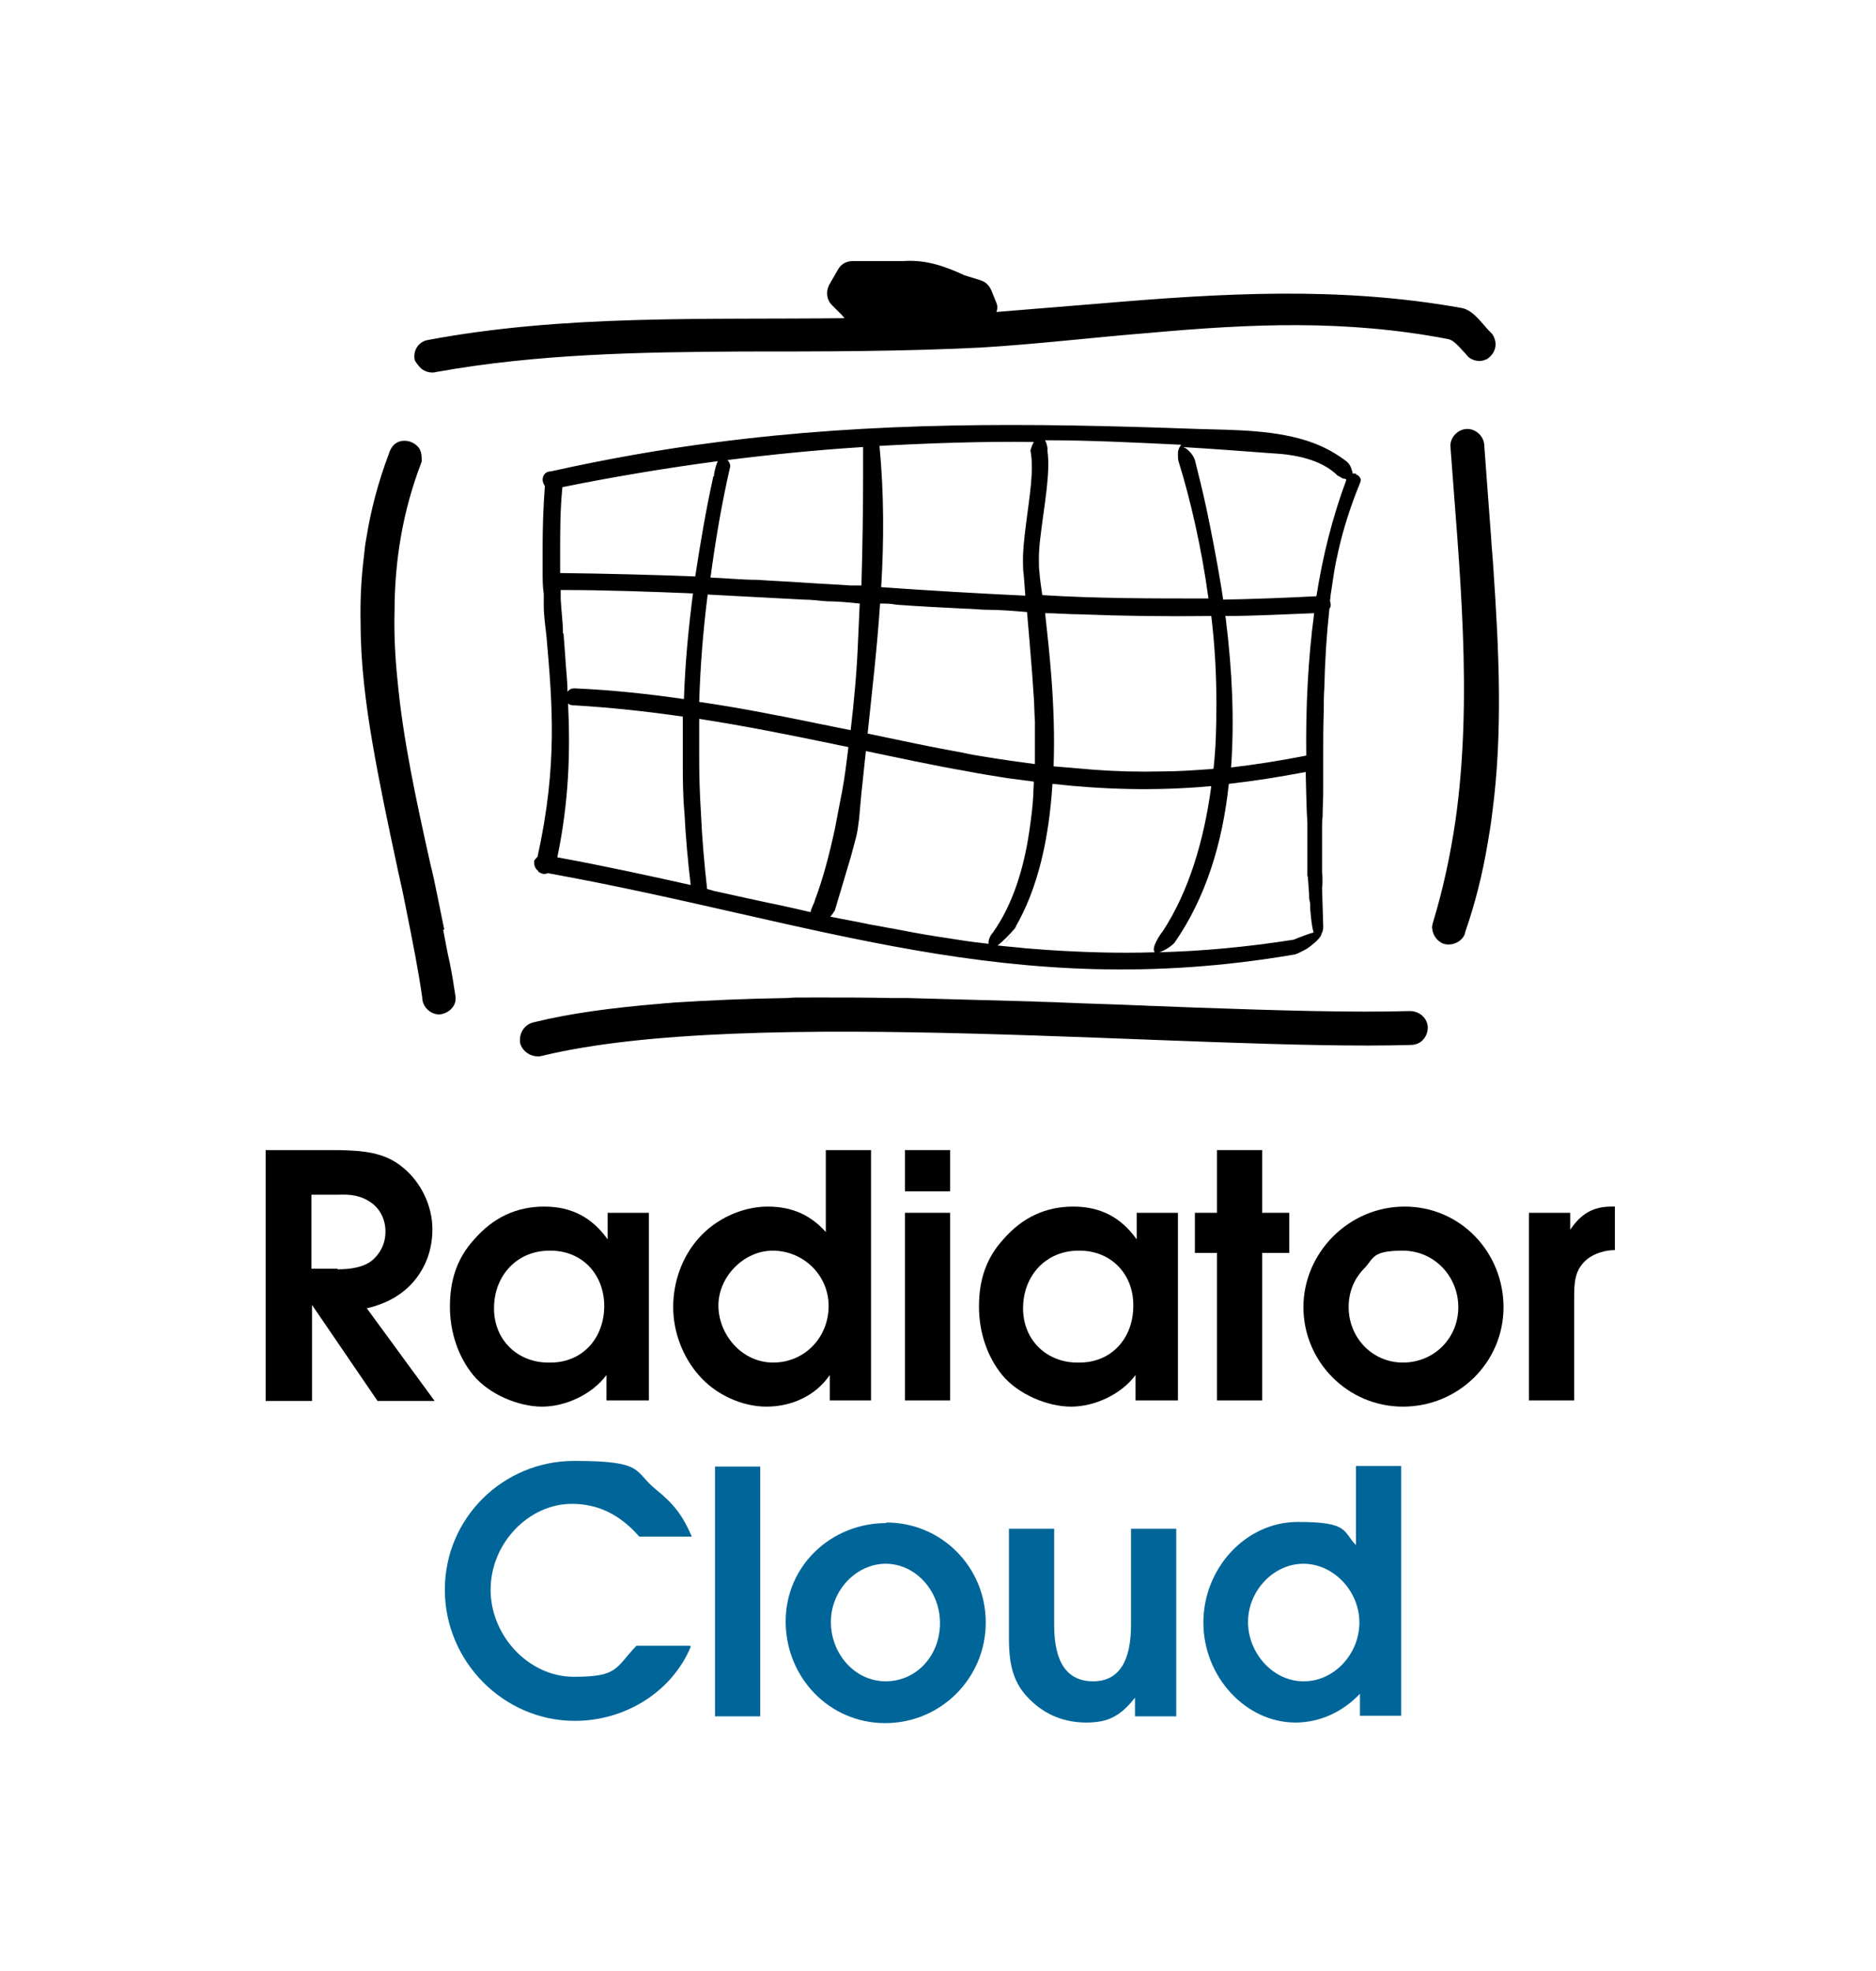
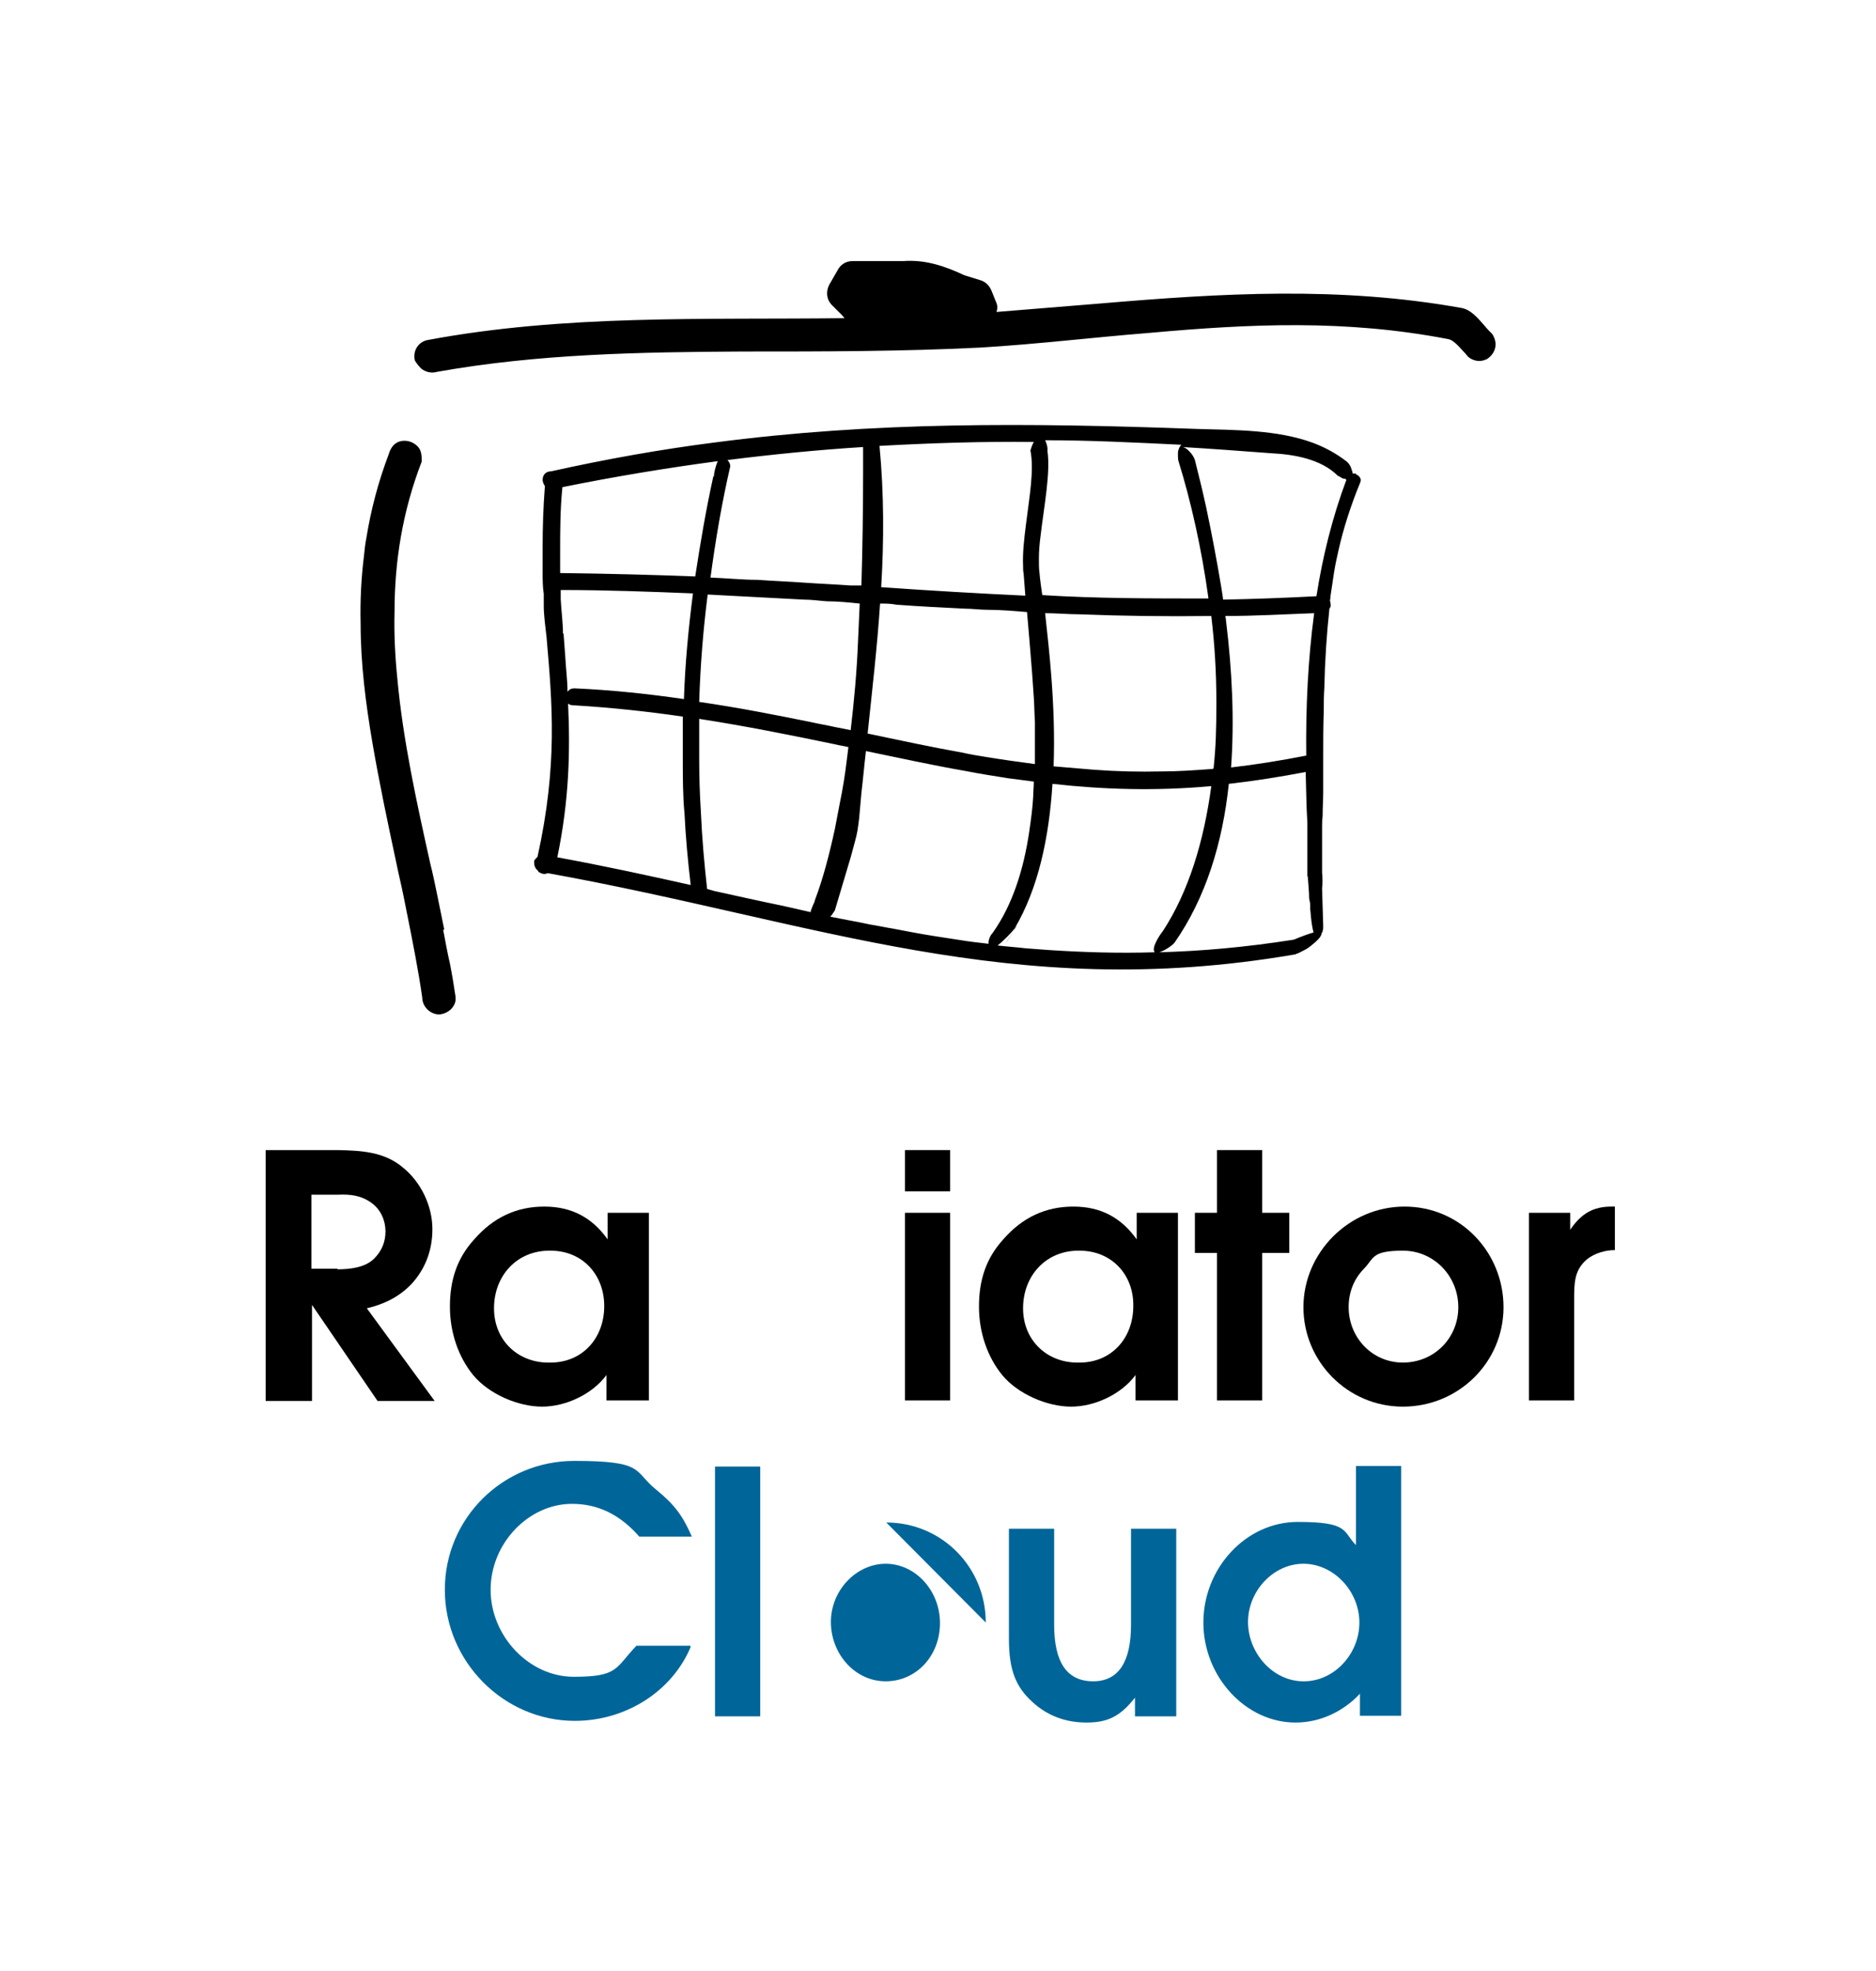
<svg xmlns="http://www.w3.org/2000/svg" id="Logo" version="1.1" viewBox="0 0 331.9 348.7">
  <defs>
    <style>
      .cls-1, .cls-2, .cls-3 {
        stroke-width: 0px;
      }
      .cls-1 { fill: #000000; }
      .cls-2 { fill: #069; }
      .cls-3 { fill: #000000; }
      @media (prefers-color-scheme: dark) {
        .cls-1 { fill: #ffffff; }
        .cls-2 { fill: #069; }
        .cls-3 { fill: #ffffff; }
        .cls-4 { fill: #000000; }
      }
    </style>
  </defs>
  <rect class="cls-4" width="100%" height="100%" fill="none" />
  <g id="Black_text" data-name="Black text">
    <path class="cls-1" d="M59.7,224.6c2.2,0,4.9-.3,6.5-1.9,1.3-1.3,2-2.9,2-4.8s-.8-3.8-2.4-5c-1.9-1.4-3.8-1.6-6.1-1.5h-4.6v13.1h4.6ZM47,203.5h12.8c4.2.1,8.2.3,11.5,3.1,3.2,2.6,5.2,6.8,5.2,10.9s-1.5,7.3-3.7,9.7c-2.2,2.3-4.9,3.6-7.9,4.3l12,16.4h-10.1l-11.6-17v17h-8.2v-44.4" />
    <path class="cls-1" d="M97.4,221.3c-5.9-.1-10,4.4-10,10.2s4.4,9.7,9.8,9.6c5.8.1,9.7-4.3,9.7-10,0-5.5-3.8-9.8-9.5-9.8h0ZM114.6,247.8h-7.3v-4.5c-2.5,3.4-7.2,5.6-11.4,5.6s-9.4-2.2-12.2-5.6c-2.6-3.2-4.1-7.5-4.1-12.1s1.2-8.5,4.3-11.9c3.4-3.9,7.5-5.8,12.4-5.8s8.5,2,11.2,5.8v-4.7h7.3v33.2" />
-     <path class="cls-1" d="M136.7,221.3c-5.1,0-9.6,4.6-9.6,9.7s4.1,10.1,9.7,10.1,9.8-4.5,9.8-10c0-5.5-4.5-9.8-9.9-9.8h0ZM154.1,247.8h-7.3v-4.5c-2.5,3.7-6.8,5.6-11.2,5.6s-9.1-2.2-12-5.6c-2.8-3.2-4.5-7.6-4.5-12s1.5-8.8,4.5-12.2,7.7-5.6,12.2-5.6,7.7,1.6,10.3,4.5v-14.5h8v44.3" />
    <path class="cls-1" d="M160.1,203.5h8v7.3h-8v-7.3ZM160.1,214.6h8v33.2h-8v-33.2" />
    <path class="cls-1" d="M191,221.3c-5.9-.1-10,4.4-10,10.2s4.4,9.7,9.8,9.6c5.8.1,9.7-4.3,9.7-10,.1-5.5-3.8-9.8-9.5-9.8h0ZM208.2,247.8h-7.3v-4.5c-2.5,3.4-7.2,5.6-11.4,5.6s-9.4-2.2-12.2-5.6c-2.6-3.2-4.1-7.5-4.1-12.1s1.2-8.5,4.3-11.9c3.4-3.9,7.5-5.8,12.4-5.8s8.5,2,11.2,5.8v-4.7h7.3v33.2" />
    <polyline class="cls-1" points="215.3 221.7 211.4 221.7 211.4 214.6 215.3 214.6 215.3 203.5 223.3 203.5 223.3 214.6 228.1 214.6 228.1 221.7 223.3 221.7 223.3 247.8 215.3 247.8 215.3 221.7" />
    <path class="cls-1" d="M241.4,224.4c-1.9,1.9-2.8,4.3-2.8,6.9,0,5.3,4.1,9.8,9.6,9.8s9.8-4.3,9.8-9.8-4.3-10-9.8-10-5.1,1.3-6.8,3.1h0ZM266,231.3c0,9.8-8,17.6-17.8,17.6s-17.6-8-17.6-17.6,8-17.8,17.9-17.8c9.9,0,17.5,8.1,17.5,17.8" />
    <path class="cls-1" d="M270.5,214.6h7.3v3c1.9-2.8,4-4.1,7.3-4.1h.6v7.7c-1.6,0-3.5.5-4.9,1.6-2.3,1.9-2.3,4.3-2.3,7.1v17.9h-8v-33.2" />
  </g>
  <g id="Graphics">
    <path class="cls-3" d="M74.5,65.2c.7.6,1.8.9,2.8.6,17.9-3.2,35.9-3.5,54-3.6,14.1,0,28.2,0,42.2-.7,10-.6,19.9-1.8,29.9-2.6,17.8-1.6,34.6-2.4,52.8,1.1,1.1.2,2.1,1.6,3.1,2.6.1.2.3.3.4.5.9.8,2.2,1,3.2.5.2,0,.3-.2.5-.3,1-.8,1.4-2,1.1-3.1-.1-.4-.3-.8-.5-1.1-.4-.4-.9-.9-1.3-1.4-1.3-1.5-2.5-2.9-4.1-3.2-21.7-3.9-42.7-2.6-63.9-.8-6.1.5-12.2,1-18.4,1.5.2-.6.2-1.2-.1-1.8l-.8-2c-.4-.9-1-1.5-1.9-1.8l-2.9-.9c-3.4-1.6-6.9-2.8-10.8-2.5h-9c-1.1,0-2.1.6-2.6,1.6l-1.5,2.6c-.6,1.2-.5,2.6.5,3.6l1.8,1.8c.1.2.3.3.4.5-24.8.3-49.5-.7-73.9,3.9-1.6.4-2.5,2-2.1,3.6.3.5.7,1,1.1,1.4Z" />
-     <path class="cls-3" d="M264.2,100.5c-.1-1.8-.3-3.6-.4-5.4-.4-5.4-.8-10.8-1.2-16.2,0-1.6-1.4-3-3-3s-3,1.4-3,3c1.6,21.9,4,44.4.9,66.3-.9,6.1-2.2,12.2-4,18.1-.1.4-.2.8-.1,1.1.1,1.1.9,2.2,2,2.6,1.4.4,2.9-.2,3.6-1.4.1-.2.2-.4.2-.6,1.8-5.2,3.1-10.4,4-15.8.3-1.8.6-3.5.8-5.3,1.9-14.2,1.2-28.8.2-43.4Z" />
-     <path class="cls-3" d="M251.2,179.4c-.5-.3-1.1-.5-1.7-.5-10.1.3-23.2-.1-37.6-.6-2.5-.1-5.1-.2-7.8-.3-.9,0-1.8-.1-2.6-.1-4.4-.2-8.9-.3-13.4-.5-1.8-.1-3.6-.1-5.5-.2-7.3-.2-14.7-.4-22-.6h-2.7c-4.5-.1-9-.1-13.5-.1s-3.5,0-5.3.1c-6.9.1-13.6.4-19.9.8-.8.1-1.6.1-2.3.2-8.5.7-16.1,1.7-22.5,3.3-1.4.3-2.4,1.6-2.4,3v.6c.4,1.6,2,2.6,3.6,2.4,36.9-9.1,116.3-.9,154-2,.7,0,1.2-.2,1.7-.5.8-.6,1.3-1.5,1.3-2.6h0c0-1-.6-1.9-1.4-2.4Z" />
    <path class="cls-3" d="M78.6,164.5c-.4-2-.8-3.9-1.2-5.9-.4-2-.8-3.9-1.3-5.9-2.4-10.8-4.8-21.7-5.8-32.6-.4-3.9-.6-7.9-.5-11.8,0-8.9,1.4-17.8,4.8-26.6,0-.2,0-.4,0-.6,0-.8-.2-1.6-.7-2.1s-.9-.7-1.5-.9c-1.2-.3-2.4,0-3.1,1.1-.2.3-.4.7-.5,1.1-1.9,5-3.2,10-4,15-.2,1-.3,2-.4,3-.5,4-.7,8-.6,12.1,0,7,.9,14.1,2.1,21.1,1.2,7,2.7,14.1,4.2,21.1.4,2,.9,4,1.3,6,.2,1,.4,2,.6,3,1,5,2,10,2.7,14.9,0,1.6,1.4,3,3,3,1.4-.1,2.7-1.1,2.9-2.5,0-.2,0-.4,0-.6-.3-2-.6-3.9-1-5.9-.5-2.1-.8-4-1.2-6Z" />
    <path class="cls-3" d="M179.2,165l-1.3,1.9c.4-.7.9-1.3,1.3-1.9Z" />
    <path class="cls-3" d="M179.9,163.8c-.1.1-.2.2-.3.4s-.3.5-.4.7l.7-1.1Z" />
    <path class="cls-3" d="M240,83.8c-.2,0-.5,0-.7,0v-.2c-.1-.3-.2-.6-.3-.9-.2-.5-.5-.8-.7-1-1.8-1.4-3.8-2.5-5.9-3.3-6.4-2.4-14.1-2.3-20.6-2.5-30.2-1.1-57.1-1.3-85.4,2.4-9.4,1.2-19,2.9-28.9,5.1-.9,0-1.5.6-1.5,1.5h0c0,.4.2.8.4,1.1-.3,3.9-.4,7.6-.4,10.9s0,2.8,0,4.2c0,1.4,0,2.7.2,4,0,.7,0,1.3,0,2,0,1.9.3,3.8.5,5.7,1,11.6,2,22.5-1.6,38.8-.2.2-.4.4-.6.7,0,.1,0,.2,0,.3,0,.6.2,1.1.7,1.5h0c0,.2.3.3.5.4.4.2.8.2,1.2,0,47.6,8.6,81.9,23,132.1,14.4.1,0,.2,0,.3-.1.4-.1.9-.4,1.5-.7s.8-.5,1.2-.8c1-.8,1.8-1.6,1.8-2.1h0c.1-.2.2-.3.2-.5.1-.2.1-.5.1-.9l-.2-6.6c.1-.5.1-2.2,0-2.8v-4.1c0-1.4,0-2.7,0-4.1s.1-1.4.1-2c0-1.4.1-2.7.1-4.1v-6.1c0-2.7,0-5.5.1-8.2,0-1.4,0-2.7.1-4.1.1-4.7.4-9.4.9-14,.2-.2.3-.6.2-.9,0,0,0-.3-.1-.4,0-.3.1-.6.1-1,.2-1.3.4-2.7.6-4s.5-2.7.8-4c.9-4,2.2-8,3.8-11.9,0,0,.1-.2.1-.3.2-.4-.2-1.1-.9-1.3ZM231.1,133.7c-4.6.9-9,1.6-13.3,2.1.6-8.3.2-17.1-.9-26,0-.3-.1-.5-.1-.8,5.1,0,10.3-.3,15.7-.5-1.1,8.3-1.5,16.7-1.4,25.2ZM185.5,168.1c-1.3-.1-2.7-.2-4-.3-1.7-.2-3.3-.3-5-.5,1-.8,2.4-2.2,3-3,4.2-7.1,6.1-16.1,6.7-25.6,9,1,18.2,1.3,28.1.4-1.3,9.7-4,18.7-8.6,25.7-.5.6-2.1,3-1.4,3.7-6.5.2-12.7,0-18.8-.4ZM183.1,135.2c-3-.4-5.9-.8-8.9-1.3-1.3-.2-2.5-.4-3.8-.7-5.6-1-11.2-2.2-16.9-3.4.8-7.7,1.7-15.3,2.2-23,1,0,1.9,0,2.9.2,4,.3,8.1.5,12.1.7,1.3,0,2.7.2,4,.2,2.3,0,4.6.2,7,.4.3,3.4.6,7,.9,10.8.1,1.4.2,2.9.3,4.3s.1,2.9.2,4.3v7.5ZM182.1,147.1c-1,6.8-3,13.1-6.5,18-.4.4-.8,1.3-.7,1.9-1.8-.2-3.5-.4-5.3-.7-1.3-.2-2.6-.4-3.9-.6-2.6-.4-5.2-.9-7.8-1.4-1.3-.2-2.6-.5-3.9-.7-2.3-.5-4.7-.9-7.1-1.4.3-.3.5-.7.8-1.1l2.8-9.4c.6-2.3,1-3.5,1.2-4.7.1-.7.2-1.3.3-2.2.1-1.1.2-2.4.4-4.5.3-2.5.5-4.9.8-7.4,5.9,1.2,11.7,2.5,17.5,3.5,2.5.5,5.1.9,7.6,1.3,1.5.2,3.1.4,4.6.6,0,.8-.1,1.7-.1,2.5-.1,2.1-.4,4.2-.7,6.3ZM126.2,157.6c-.4-.1-.8-.2-1.1-.3-.5-4.5-.9-9-1.1-13.6-.2-3.2-.3-6.3-.3-9.5s0-4.7,0-7c8.4,1.3,16.3,2.9,24,4.5.8.2,1.6.3,2.4.5-.1.8-.2,1.6-.3,2.4-.3,2.5-.7,5-1.2,7.4-.3,1.6-.6,3.2-.9,4.7-1,4.6-2.1,8.8-3.5,12.5,0,.1-.1.2-.1.4-.1.1-.1.3-.2.4-.1.3-.3.7-.4,1,0,.1-.1.3-.1.4-.4-.1-.9-.2-1.3-.3-1.3-.3-2.6-.6-4-.9-3.9-.8-7.9-1.7-12-2.6ZM99.6,112.1c0-2-.3-4-.4-6.1,0-.5,0-1.1,0-1.6,8.1,0,15.9.3,23.4.6-.8,6.2-1.4,12.5-1.6,18.7-6.2-.9-12.6-1.6-19.4-1.9-.5,0-.9.2-1.2.6,0-2.1-.3-4.2-.4-6.3-.1-1.4-.2-2.7-.3-4ZM150.5,129.2c-1-.2-2-.4-3-.6-1.3-.3-2.6-.5-3.9-.8-6.4-1.3-13-2.6-19.9-3.6.2-6.4.7-12.7,1.5-19,5.8.3,11.4.6,17,.9,1.4,0,2.7.2,4.1.3,1.9,0,3.9.2,5.8.4-.1,2.2-.2,4.5-.3,6.7-.2,5.2-.7,10.6-1.3,15.7ZM152.7,83.7c0,6.4-.1,13.1-.3,19.9-.6,0-1.2,0-1.9,0-2.7-.2-5.4-.3-8.2-.5s-5.5-.3-8.3-.5c-2.7,0-5.5-.3-8.3-.4.9-6.7,2-13.2,3.5-19.7h0c0-.4-.2-.8-.5-1.1,8-1,16-1.8,24-2.3v4.7ZM126.2,84.3c-1.3,5.9-2.3,11.8-3.2,17.7-7.7-.3-15.6-.5-23.9-.6,0-1.3,0-2.5,0-3.8,0-3.6,0-7.4.4-11.4h0c9.4-1.9,18.5-3.4,27.5-4.6-.4.8-.7,2.2-.7,2.7ZM181.5,92.9c-.3,2.4-.6,4.9-.5,7.2,0,.5,0,.9.1,1.4.1,1.3.2,2.6.3,3.9-8.5-.4-17-.9-25.5-1.5.5-8.3.5-16.6-.3-25,9-.5,18.1-.8,27.3-.7-.3.5-.5,1.2-.6,1.5.7,3.5-.2,8.3-.8,13.2ZM100.4,124.4c.3.3.6.4,1.1.4,6.7.4,13.1,1.1,19.3,2,0,2.6,0,5.3,0,7.9s0,6.2.3,9.2c.2,4.2.6,8.5,1.1,12.7-7.6-1.7-15.4-3.4-23.6-4.9,2.1-10.1,2.3-18.8,1.9-27.3ZM214,136.1c-2.8.2-5.6.4-8.4.4-4.1.1-8.1,0-12.1-.3-2.4-.2-4.8-.4-7.1-.6.2-5.3,0-10.7-.4-15.9-.3-3.9-.7-7.6-1.1-11.2,2,0,4.1.2,6.1.2,7.6.3,15.3.4,23.3.3.6,5,.9,10.1.9,15.2s-.1,8-.5,11.8c-.3.1-.5.1-.7.1ZM208.5,79.6c-.1.2-.1.5-.1.8s0,.9.1,1.2c2.2,7.1,4.1,15.5,5.3,24.3-10.2,0-19.9,0-29.4-.6-.2-1.4-.4-2.7-.5-4-.1-.7-.1-1.5-.1-2.4,0-1.3.1-2.6.3-4.1.6-5.2,1.8-11.2,1.2-15.1.1-.4-.1-1.2-.4-1.8,7.9,0,15.9.4,24.1.8-.3.3-.4.6-.5.9ZM229.8,165.9c-.5.2-.9.4-1.1.4-8.3,1.3-16.1,2-23.6,2.2,1-.3,2.3-1.2,2.7-1.7,5.5-7.9,8.5-17.6,9.6-28.1,4.4-.5,8.9-1.2,13.6-2.1.1,3,.1,6,.3,9v9.4c.1,0,.1.7.2,1.7,0,.5.1,1.1.1,1.7s0,.6.1,1,.1.7.1,1v.5c.1.7.1,1.3.2,1.9,0,.3.1.6.1.8.1.6.2,1.1.3,1.4-.8.2-1.8.6-2.6.9ZM232.9,105.5c-5.7.3-11.2.5-16.5.6-.1-.7-.2-1.3-.3-2-.8-4.8-1.7-9.6-2.7-14.3-.6-2.8-1.3-5.6-2-8.4-.1-.3-.3-.7-.6-1.1-.5-.6-1.1-1.2-1.7-1.2,5.2.3,10.4.7,15.8,1.1,4,.2,8.8,1,11.8,4,.2,0,.6.4,1,.5.2,0,.3,0,.5.2-2.5,6.7-4.2,13.6-5.3,20.6Z" />
  </g>
  <g id="Blue_text" data-name="Blue text">
    <path class="cls-2" d="M122.2,291.4c-3.3,7.9-11.5,13.1-20.5,13.1-12.6,0-23-10.5-23-23.2s10.3-22.8,22.9-22.8,10.4,1.8,14.5,5.1c3.2,2.6,4.7,4.6,6.3,8.3h-9.3c-3.4-3.9-7.3-5.8-11.9-5.8-7.7,0-14.4,7-14.4,15.2s6.8,15.4,14.7,15.4,7.3-1.5,11.1-5.5h9.5Z" />
    <path class="cls-2" d="M126.5,259.5h8v44.2h-8v-44.2Z" />
-     <path class="cls-2" d="M156.8,269.4c9.8,0,17.6,7.9,17.6,17.7s-7.9,17.8-17.8,17.8-17.6-8.1-17.6-18,8.1-17.4,17.8-17.4ZM156.7,297.5c5.4,0,9.6-4.5,9.6-10.3s-4.4-10.5-9.6-10.5-9.7,4.7-9.7,10.3,4.2,10.5,9.7,10.5Z" />
+     <path class="cls-2" d="M156.8,269.4c9.8,0,17.6,7.9,17.6,17.7ZM156.7,297.5c5.4,0,9.6-4.5,9.6-10.3s-4.4-10.5-9.6-10.5-9.7,4.7-9.7,10.3,4.2,10.5,9.7,10.5Z" />
    <path class="cls-2" d="M200.8,300.4c-2.6,3.3-4.8,4.4-8.6,4.4s-7-1.3-9.5-3.6c-3-2.7-4.2-5.7-4.2-11.2v-19.5h8v17c0,6.7,2.3,10,6.9,10s6.7-3.6,6.7-10v-17h8v33.2h-7.3v-3.3Z" />
    <path class="cls-2" d="M240.6,299.7c-3,3.2-7.1,5.1-11.4,5.1-8.8,0-16.3-8.1-16.3-17.7s7.5-17.8,16.7-17.8,7.9,1.7,10.3,4.1v-14h8v44.2h-7.3v-4ZM230.7,297.5c5.3,0,9.8-4.8,9.8-10.4s-4.6-10.4-9.9-10.4-9.8,4.8-9.8,10.3,4.4,10.5,9.8,10.5Z" />
  </g>
</svg>